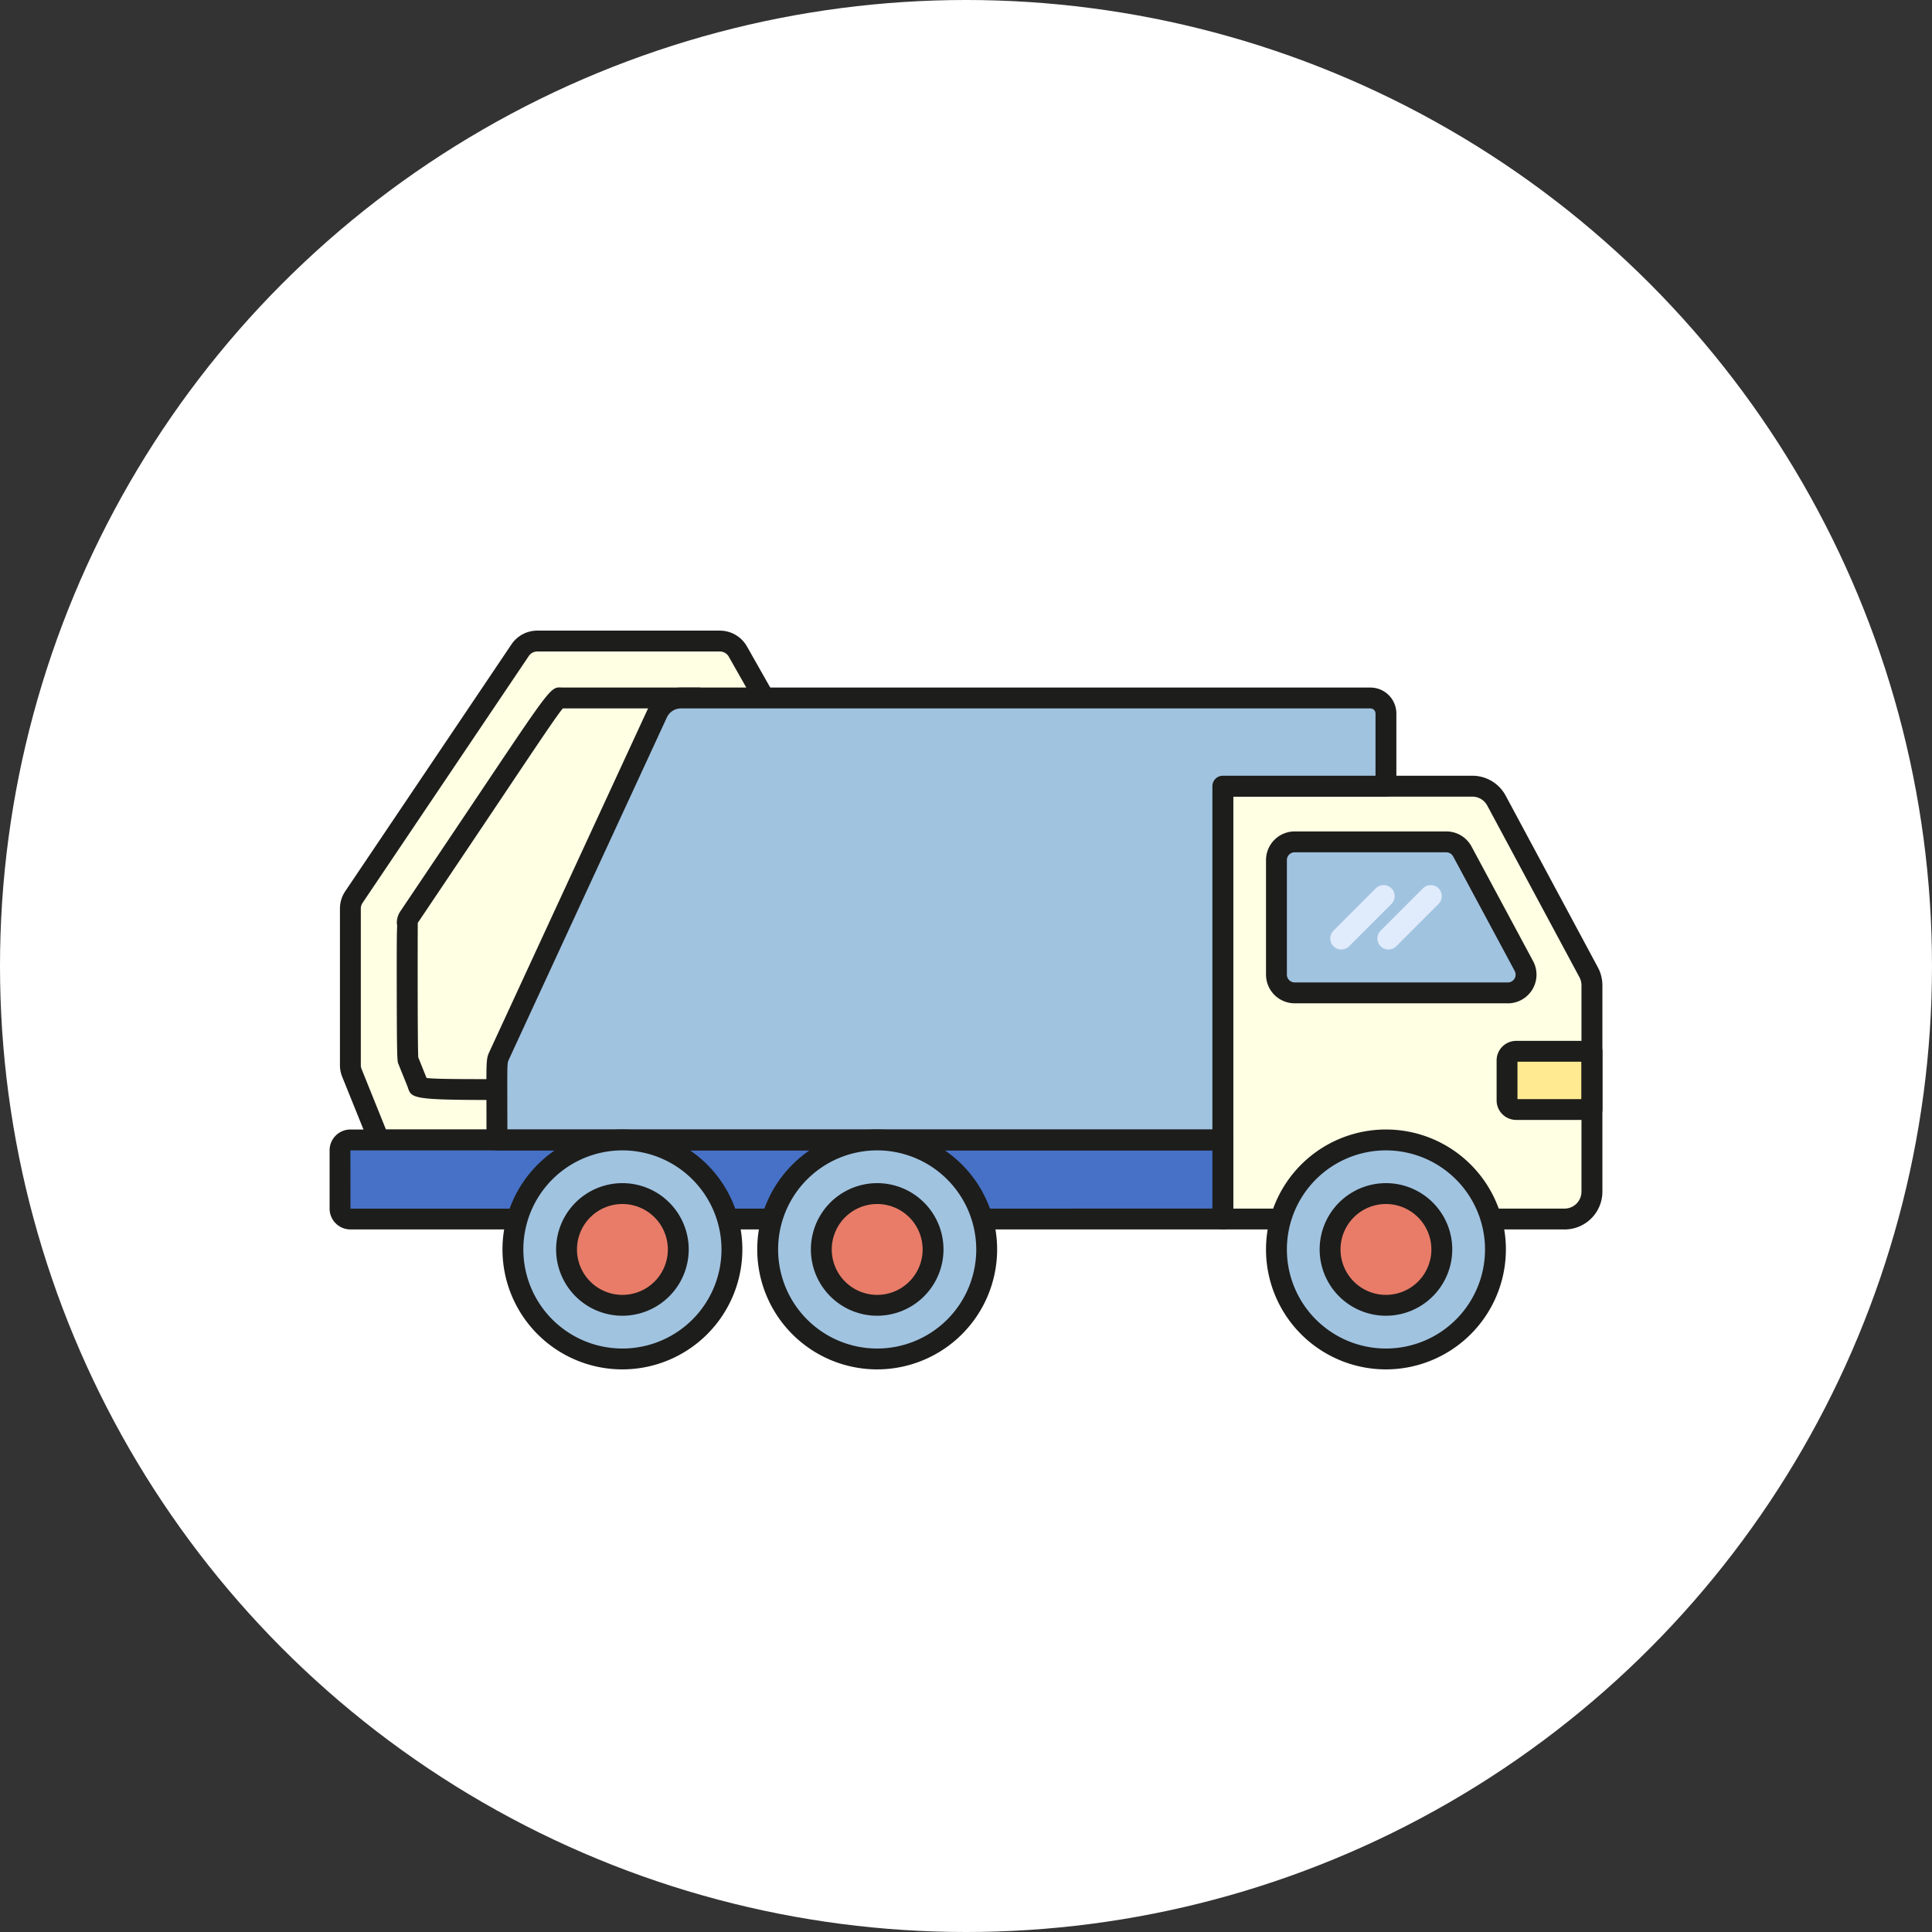
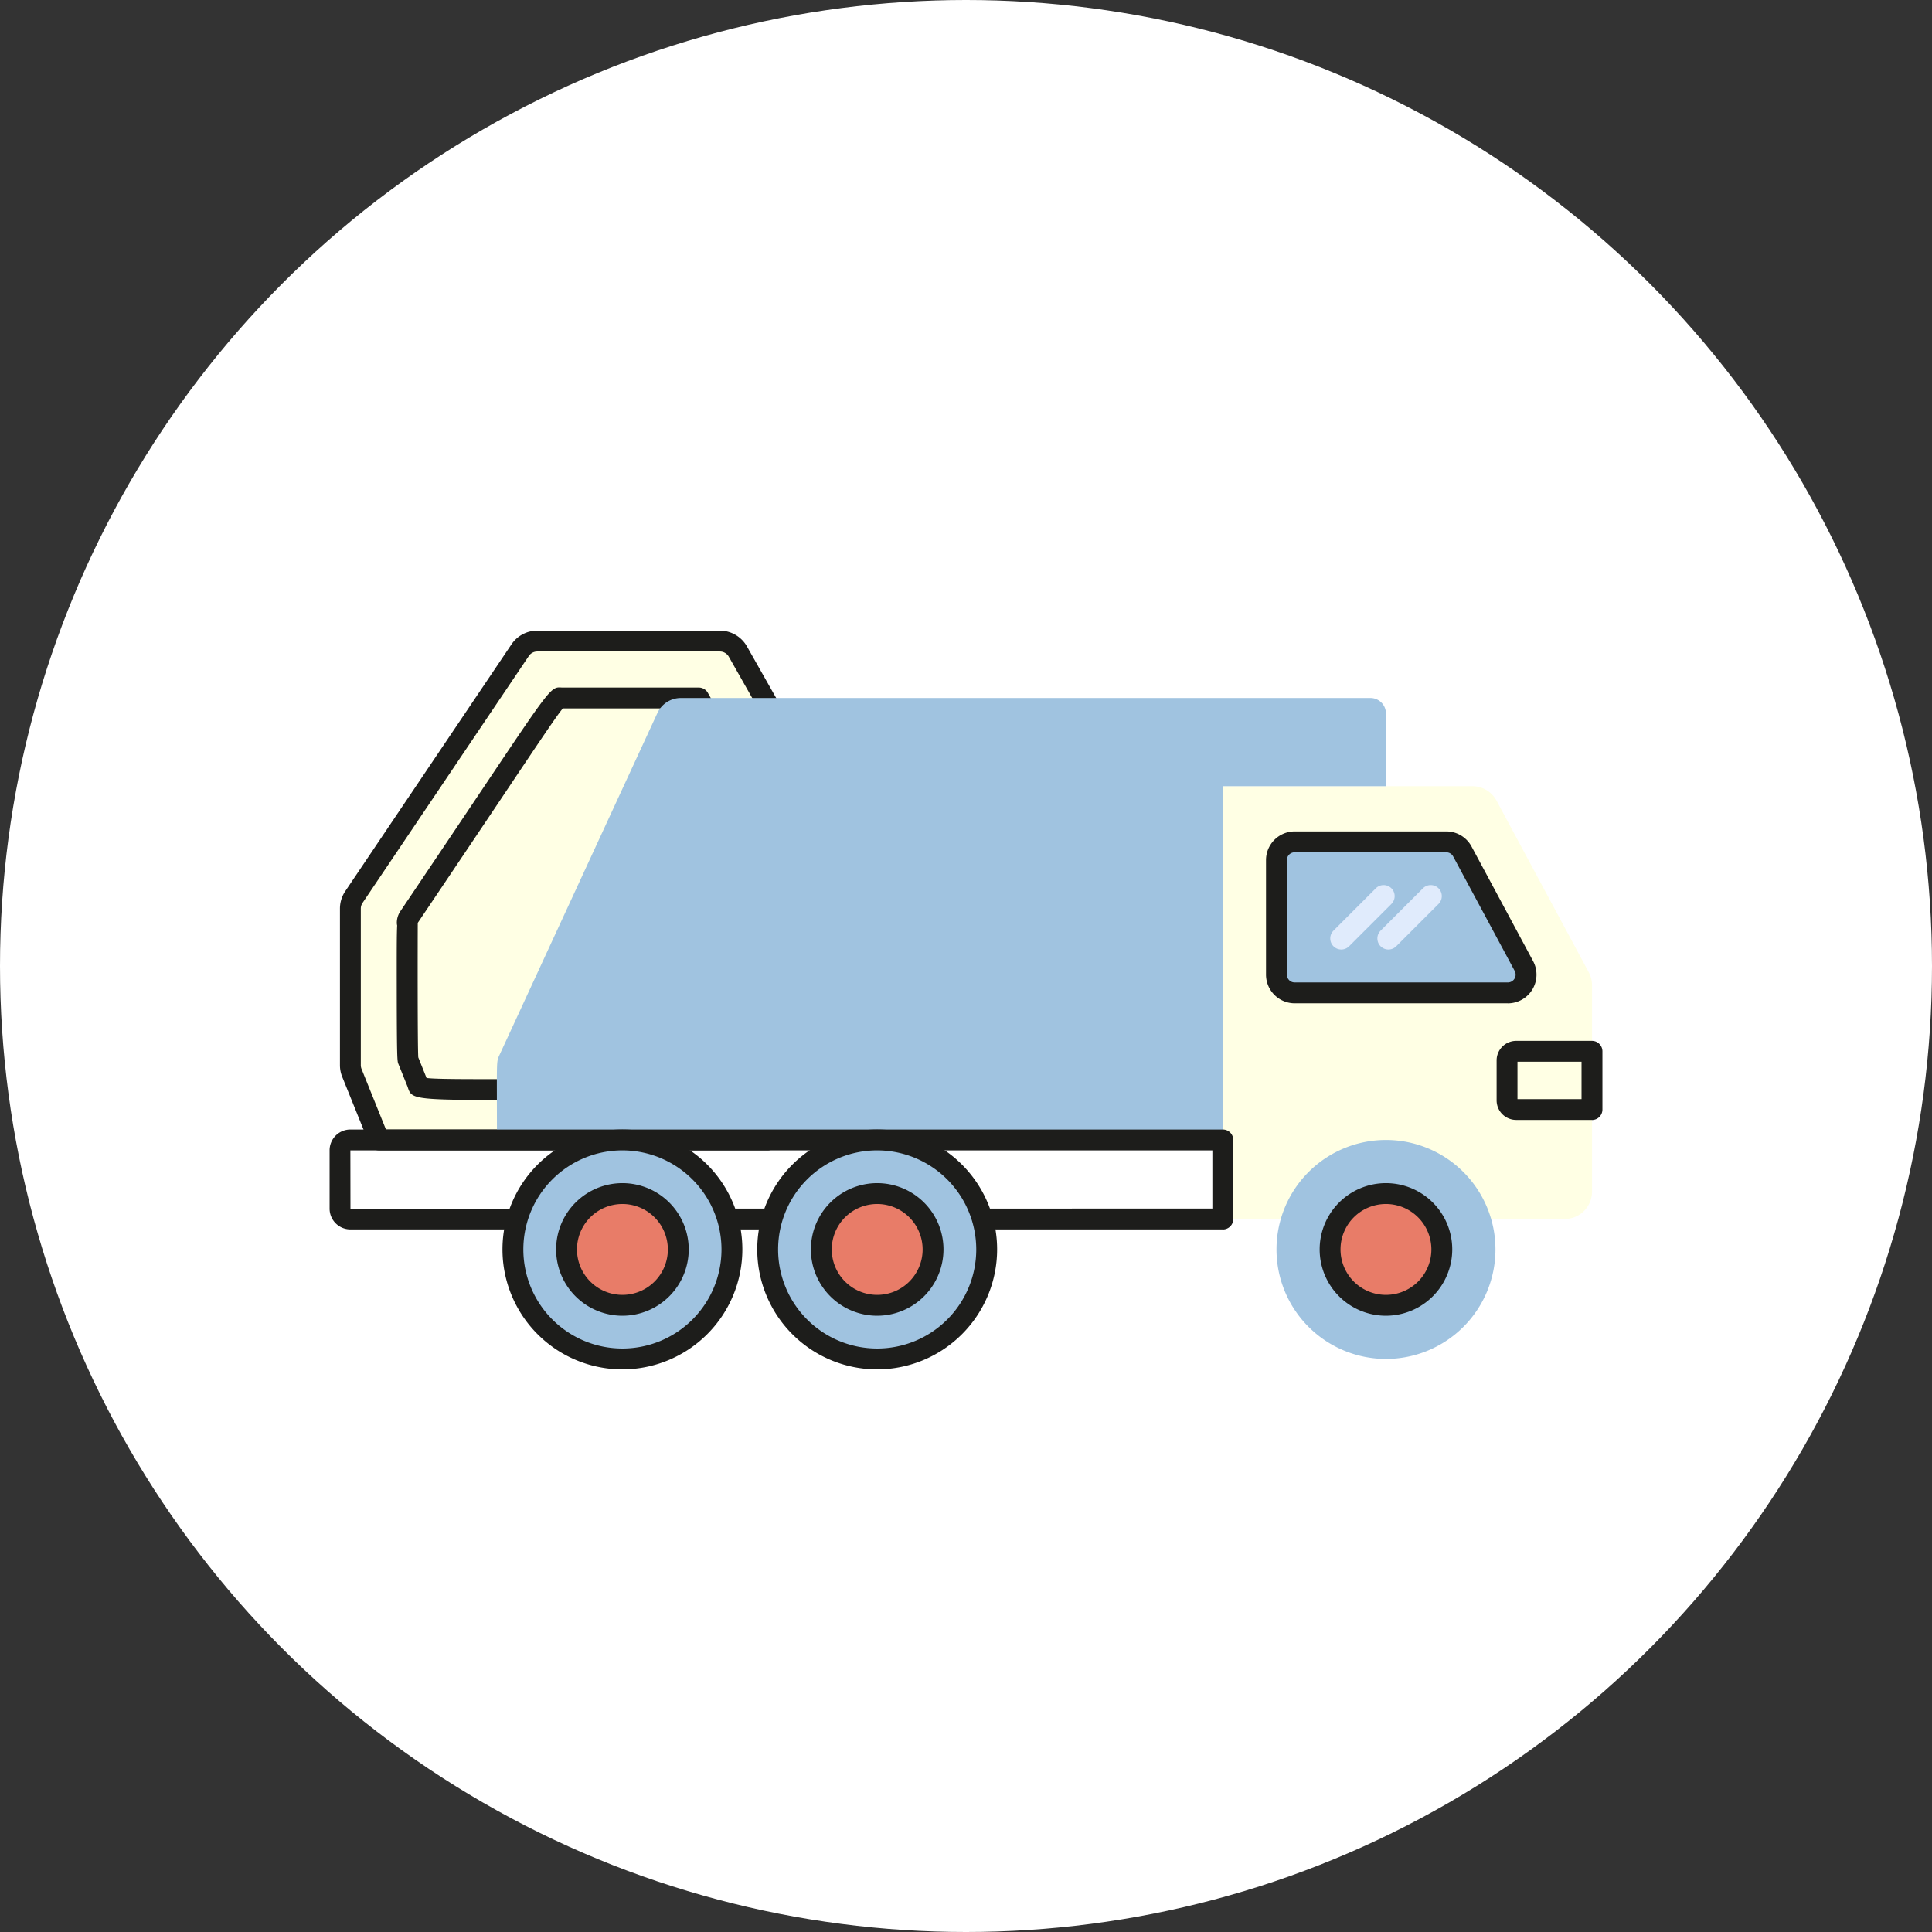
<svg xmlns="http://www.w3.org/2000/svg" width="240" height="240">
  <rect width="100%" height="100%" fill="#333333" stroke="none" />
  <defs>
    <clipPath id="a">
      <circle cx="120" cy="120" r="120" transform="translate(204 911)" fill="#fff" />
    </clipPath>
    <clipPath id="b">
      <path fill="none" d="M0 0h158.112v91.77H0z" />
    </clipPath>
  </defs>
  <g transform="translate(-204 -911)" clip-path="url(#a)">
    <circle cx="120" cy="120" r="120" transform="translate(204 911)" fill="#fff" />
    <g clip-path="url(#b)" transform="translate(244.944 989.339)">
      <path d="M54.419 63.268V9.131l-3.703-6.535a2.57 2.57 0 0 0-2.237-1.3H25.798a2.57 2.57 0 0 0-2.132 1.135L3.02 33.096a2.563 2.563 0 0 0-.439 1.435v19.444a2.577 2.577 0 0 0 .187.962l3.361 8.331Z" fill="#ffffe4" />
      <path d="M20.596 58.304c-10.369 0-10.434-.2-10.891-1.594l-.023-.067-1.14-2.825c-.13-.321-.189-.467-.2-9.144-.005-4.732-.008-6.949.052-8.048a1.3 1.3 0 0 1-.041-.328 2.57 2.57 0 0 1 .441-1.442 6843.959 6843.959 0 0 0 10.425-15.522C27.506 6.97 27.508 6.97 28.849 7.07h17.01a1.3 1.3 0 0 1 1.128.657l1.491 2.63a1.29 1.29 0 0 1 .168.639v45.967a1.3 1.3 0 0 1-1.3 1.3c-8.845 0-15.523.019-20.568.033-2.39.006-4.436.012-6.186.012m-8.548-2.738c1.216.167 5.527.155 14.73.13 4.8-.014 11.072-.031 19.28-.033v-44.33l-.95-1.676H28.977c-.68.782-2.758 3.882-7.6 11.116-2.551 3.808-5.93 8.85-10.425 15.527v.021c-.009 1.3-.038 15 .065 16.687Z" fill="#1d1d1b" />
      <path d="M54.419 64.565H6.129a1.3 1.3 0 0 1-1.2-.811l-3.363-8.331a3.855 3.855 0 0 1-.281-1.447V34.534a3.857 3.857 0 0 1 .659-2.16L22.592 1.707A3.86 3.86 0 0 1 25.802 0H48.48a3.873 3.873 0 0 1 3.363 1.96l3.7 6.532a1.294 1.294 0 0 1 .168.64v54.137a1.3 1.3 0 0 1-1.3 1.3M7.002 61.973h46.121v-52.5l-3.534-6.235a1.277 1.277 0 0 0-1.109-.646H25.802a1.272 1.272 0 0 0-1.057.562L4.095 33.823a1.265 1.265 0 0 0-.218.712v19.441a1.265 1.265 0 0 0 .093.477Z" fill="#1d1d1b" />
      <path d="M110.958 19.326h31a3.4 3.4 0 0 1 3 1.791l11.461 21.332a3.4 3.4 0 0 1 .405 1.61v25.63a3.4 3.4 0 0 1-3.4 3.4h-42.466Z" fill="#ffffe4" />
      <path d="M119.888 26.239h18.83a2.267 2.267 0 0 1 2 1.194l7.643 14.226a2.267 2.267 0 0 1-2 3.34h-26.473a2.268 2.268 0 0 1-2.267-2.267V28.506a2.267 2.267 0 0 1 2.267-2.267" fill="#a0c3e0" />
-       <path d="M156.816 59.486h-9.415a1.133 1.133 0 0 1-1.133-1.133v-4.962a1.133 1.133 0 0 1 1.133-1.133h9.415Z" fill="#ffea92" />
-       <path d="M153.415 74.385h-42.457a1.3 1.3 0 0 1-1.3-1.3V19.326a1.3 1.3 0 0 1 1.3-1.3h31a4.691 4.691 0 0 1 4.137 2.473l11.457 21.337a4.706 4.706 0 0 1 .56 2.223v25.63a4.7 4.7 0 0 1-4.7 4.7m-41.161-2.592h41.161a2.107 2.107 0 0 0 2.1-2.1V44.059a2.111 2.111 0 0 0-.251-1l-11.453-21.328a2.1 2.1 0 0 0-1.854-1.109h-29.7Z" fill="#1d1d1b" />
      <path d="M146.362 46.296h-26.474a3.567 3.567 0 0 1-3.563-3.563V28.506a3.568 3.568 0 0 1 3.563-3.563h18.83a3.559 3.559 0 0 1 3.139 1.877l7.644 14.231a3.563 3.563 0 0 1-3.139 5.249m-26.474-18.765a.972.972 0 0 0-.971.971v14.227a.972.972 0 0 0 .971.971h26.473a.97.97 0 0 0 .855-1.431l-7.642-14.222a.969.969 0 0 0-.855-.512Zm36.928 33.247H147.4a2.432 2.432 0 0 1-2.429-2.43v-4.961a2.432 2.432 0 0 1 2.429-2.429h9.415a1.3 1.3 0 0 1 1.3 1.3v7.228a1.3 1.3 0 0 1-1.3 1.3m-9.253-2.592h7.957v-4.644h-7.957Z" fill="#1d1d1b" />
      <path d="M144.827 76.872a13.6 13.6 0 1 1-13.6-13.6 13.6 13.6 0 0 1 13.6 13.6" fill="#a0c3e0" />
      <path d="M131.224 83.812a6.94 6.94 0 1 1 6.94-6.94 6.948 6.948 0 0 1-6.94 6.94" fill="#e87c68" />
-       <path d="M131.224 91.771a14.9 14.9 0 1 1 14.9-14.9 14.916 14.916 0 0 1-14.9 14.9m0-27.206a12.307 12.307 0 1 0 12.307 12.307 12.321 12.321 0 0 0-12.307-12.307" fill="#1d1d1b" />
      <path d="M131.224 85.107a8.236 8.236 0 1 1 8.236-8.236 8.245 8.245 0 0 1-8.236 8.236m0-13.88a5.644 5.644 0 1 0 5.644 5.644 5.651 5.651 0 0 0-5.644-5.644" fill="#1d1d1b" />
-       <path d="M110.958 63.269H2.581a1.285 1.285 0 0 0-1.285 1.285v7.25a1.286 1.286 0 0 0 1.285 1.286h108.377Z" fill="#4671c6" />
      <path d="M124.707 39.21a1.372 1.372 0 0 1 0-1.94l5.24-5.24a1.372 1.372 0 1 1 1.94 1.94l-5.24 5.24a1.372 1.372 0 0 1-1.94 0m5.854 0a1.372 1.372 0 0 1 0-1.94l5.24-5.24a1.372 1.372 0 1 1 1.94 1.94l-5.24 5.24a1.372 1.372 0 0 1-1.94 0" fill="#e0ebfc" />
      <path d="M20.788 63.269c0-9.977-.1-9.657.3-10.52l19.633-42.515a3.213 3.213 0 0 1 2.917-1.866h85.656a1.928 1.928 0 0 1 1.928 1.928v9.03h-20.264v43.943h-90.17Z" fill="#a0c3e0" />
-       <path d="M110.959 64.565h-90.17a1.3 1.3 0 0 1-1.3-1.3c0-2.043 0-3.655-.008-4.932-.014-5.186-.014-5.186.412-6.107L39.546 9.691a4.523 4.523 0 0 1 4.093-2.619h85.7a3.228 3.228 0 0 1 3.178 3.224v9.03a1.3 1.3 0 0 1-1.3 1.3h-18.962v42.643a1.3 1.3 0 0 1-1.3 1.3m-88.871-2.596h87.579V19.326a1.3 1.3 0 0 1 1.3-1.3h18.965v-7.73a.633.633 0 0 0-.632-.632H43.639a1.924 1.924 0 0 0-1.741 1.114L22.261 53.293c-.186.4-.2.426-.184 5.038 0 1 .006 2.2.007 3.643" fill="#1d1d1b" />
      <path d="M110.958 74.385H2.581A2.584 2.584 0 0 1 0 71.804v-7.25a2.584 2.584 0 0 1 2.581-2.581h108.377a1.3 1.3 0 0 1 1.3 1.3v9.82a1.3 1.3 0 0 1-1.3 1.3M2.581 64.565l.011 7.239 107.07-.01v-7.229Z" fill="#1d1d1b" />
      <path d="M81.625 76.872a13.6 13.6 0 1 1-13.6-13.6 13.6 13.6 0 0 1 13.6 13.6" fill="#a0c3e0" />
      <path d="M68.02 83.812a6.94 6.94 0 1 1 6.94-6.94 6.948 6.948 0 0 1-6.94 6.94" fill="#e87c68" />
      <path d="M49.978 76.872a13.6 13.6 0 1 1-13.6-13.6 13.6 13.6 0 0 1 13.6 13.6" fill="#a0c3e0" />
      <path d="M36.375 83.812a6.94 6.94 0 1 1 6.94-6.94 6.948 6.948 0 0 1-6.94 6.94" fill="#e87c68" />
      <path d="M68.023 91.771a14.9 14.9 0 1 1 14.9-14.9 14.916 14.916 0 0 1-14.9 14.9m0-27.206A12.307 12.307 0 1 0 80.33 76.872a12.321 12.321 0 0 0-12.307-12.307" fill="#1d1d1b" />
      <path d="M68.024 85.107a8.236 8.236 0 1 1 8.236-8.236 8.245 8.245 0 0 1-8.236 8.236m0-13.88a5.644 5.644 0 1 0 5.644 5.644 5.651 5.651 0 0 0-5.644-5.644M36.375 91.771a14.9 14.9 0 1 1 14.9-14.9 14.916 14.916 0 0 1-14.9 14.9m0-27.206a12.307 12.307 0 1 0 12.307 12.307 12.321 12.321 0 0 0-12.307-12.307" fill="#1d1d1b" />
      <path d="M36.375 85.107a8.236 8.236 0 1 1 8.236-8.236 8.245 8.245 0 0 1-8.236 8.236m0-13.88a5.644 5.644 0 1 0 5.644 5.644 5.651 5.651 0 0 0-5.644-5.644" fill="#1d1d1b" />
    </g>
  </g>
</svg>